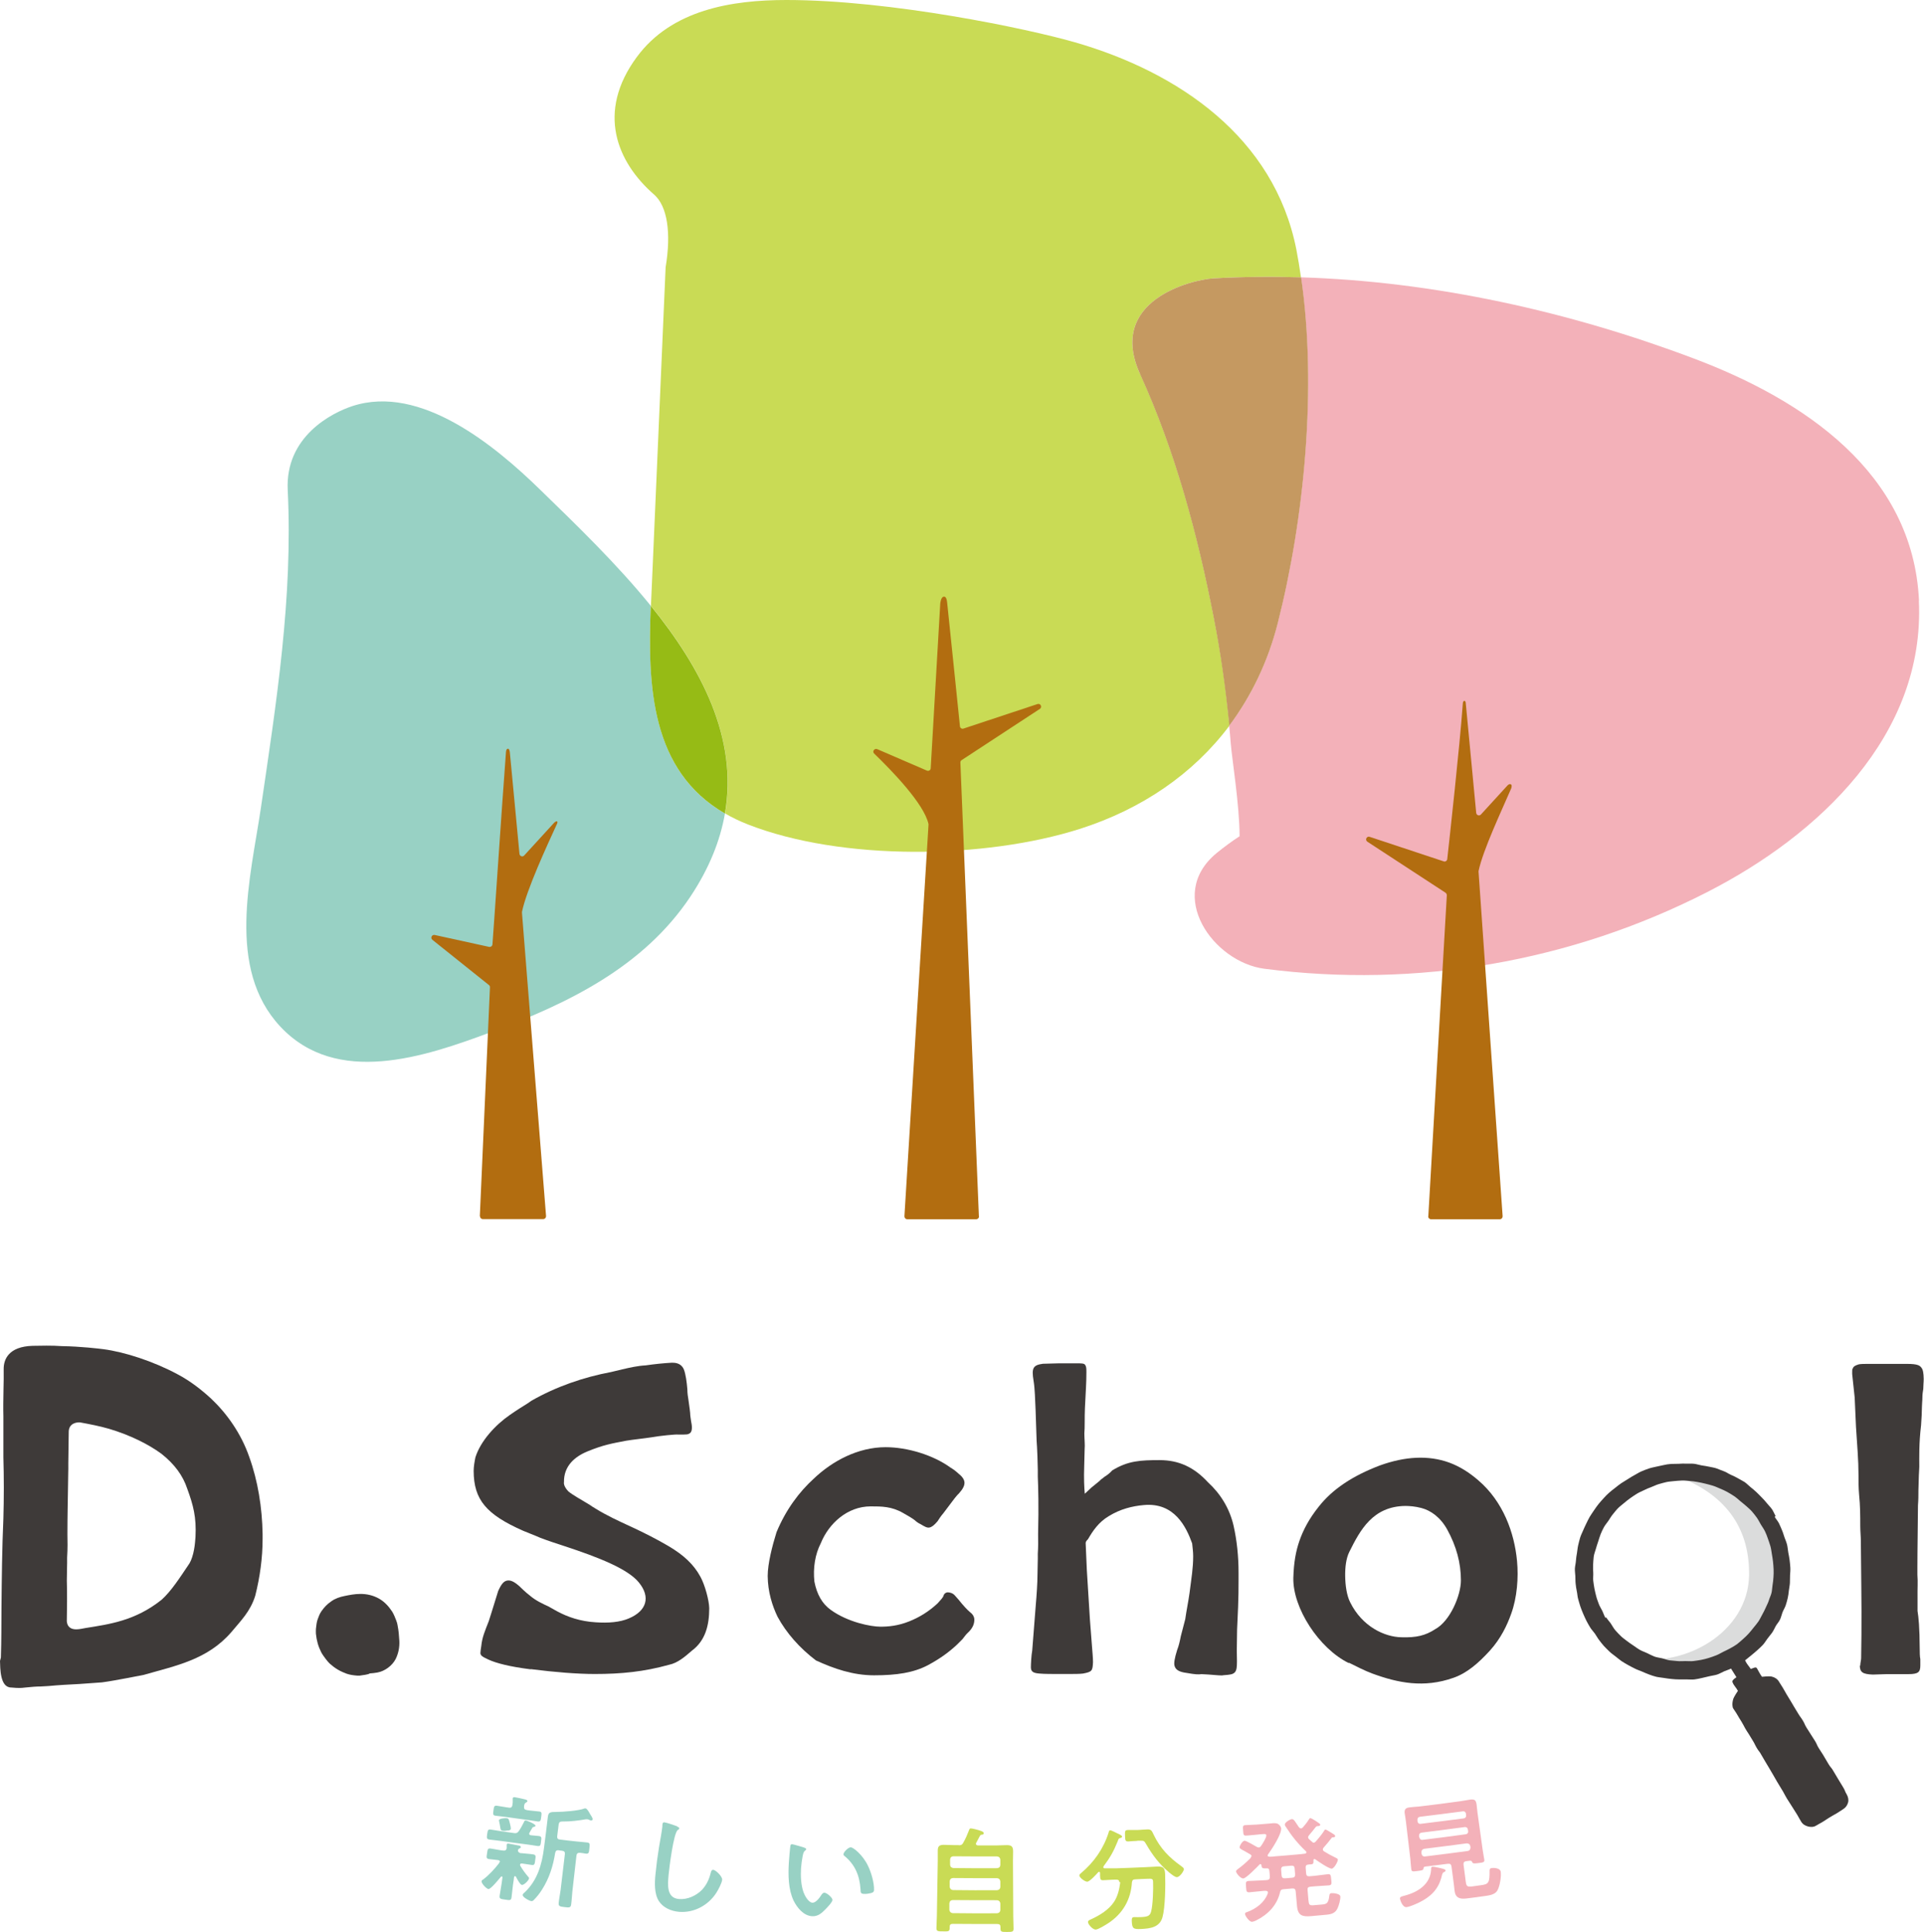
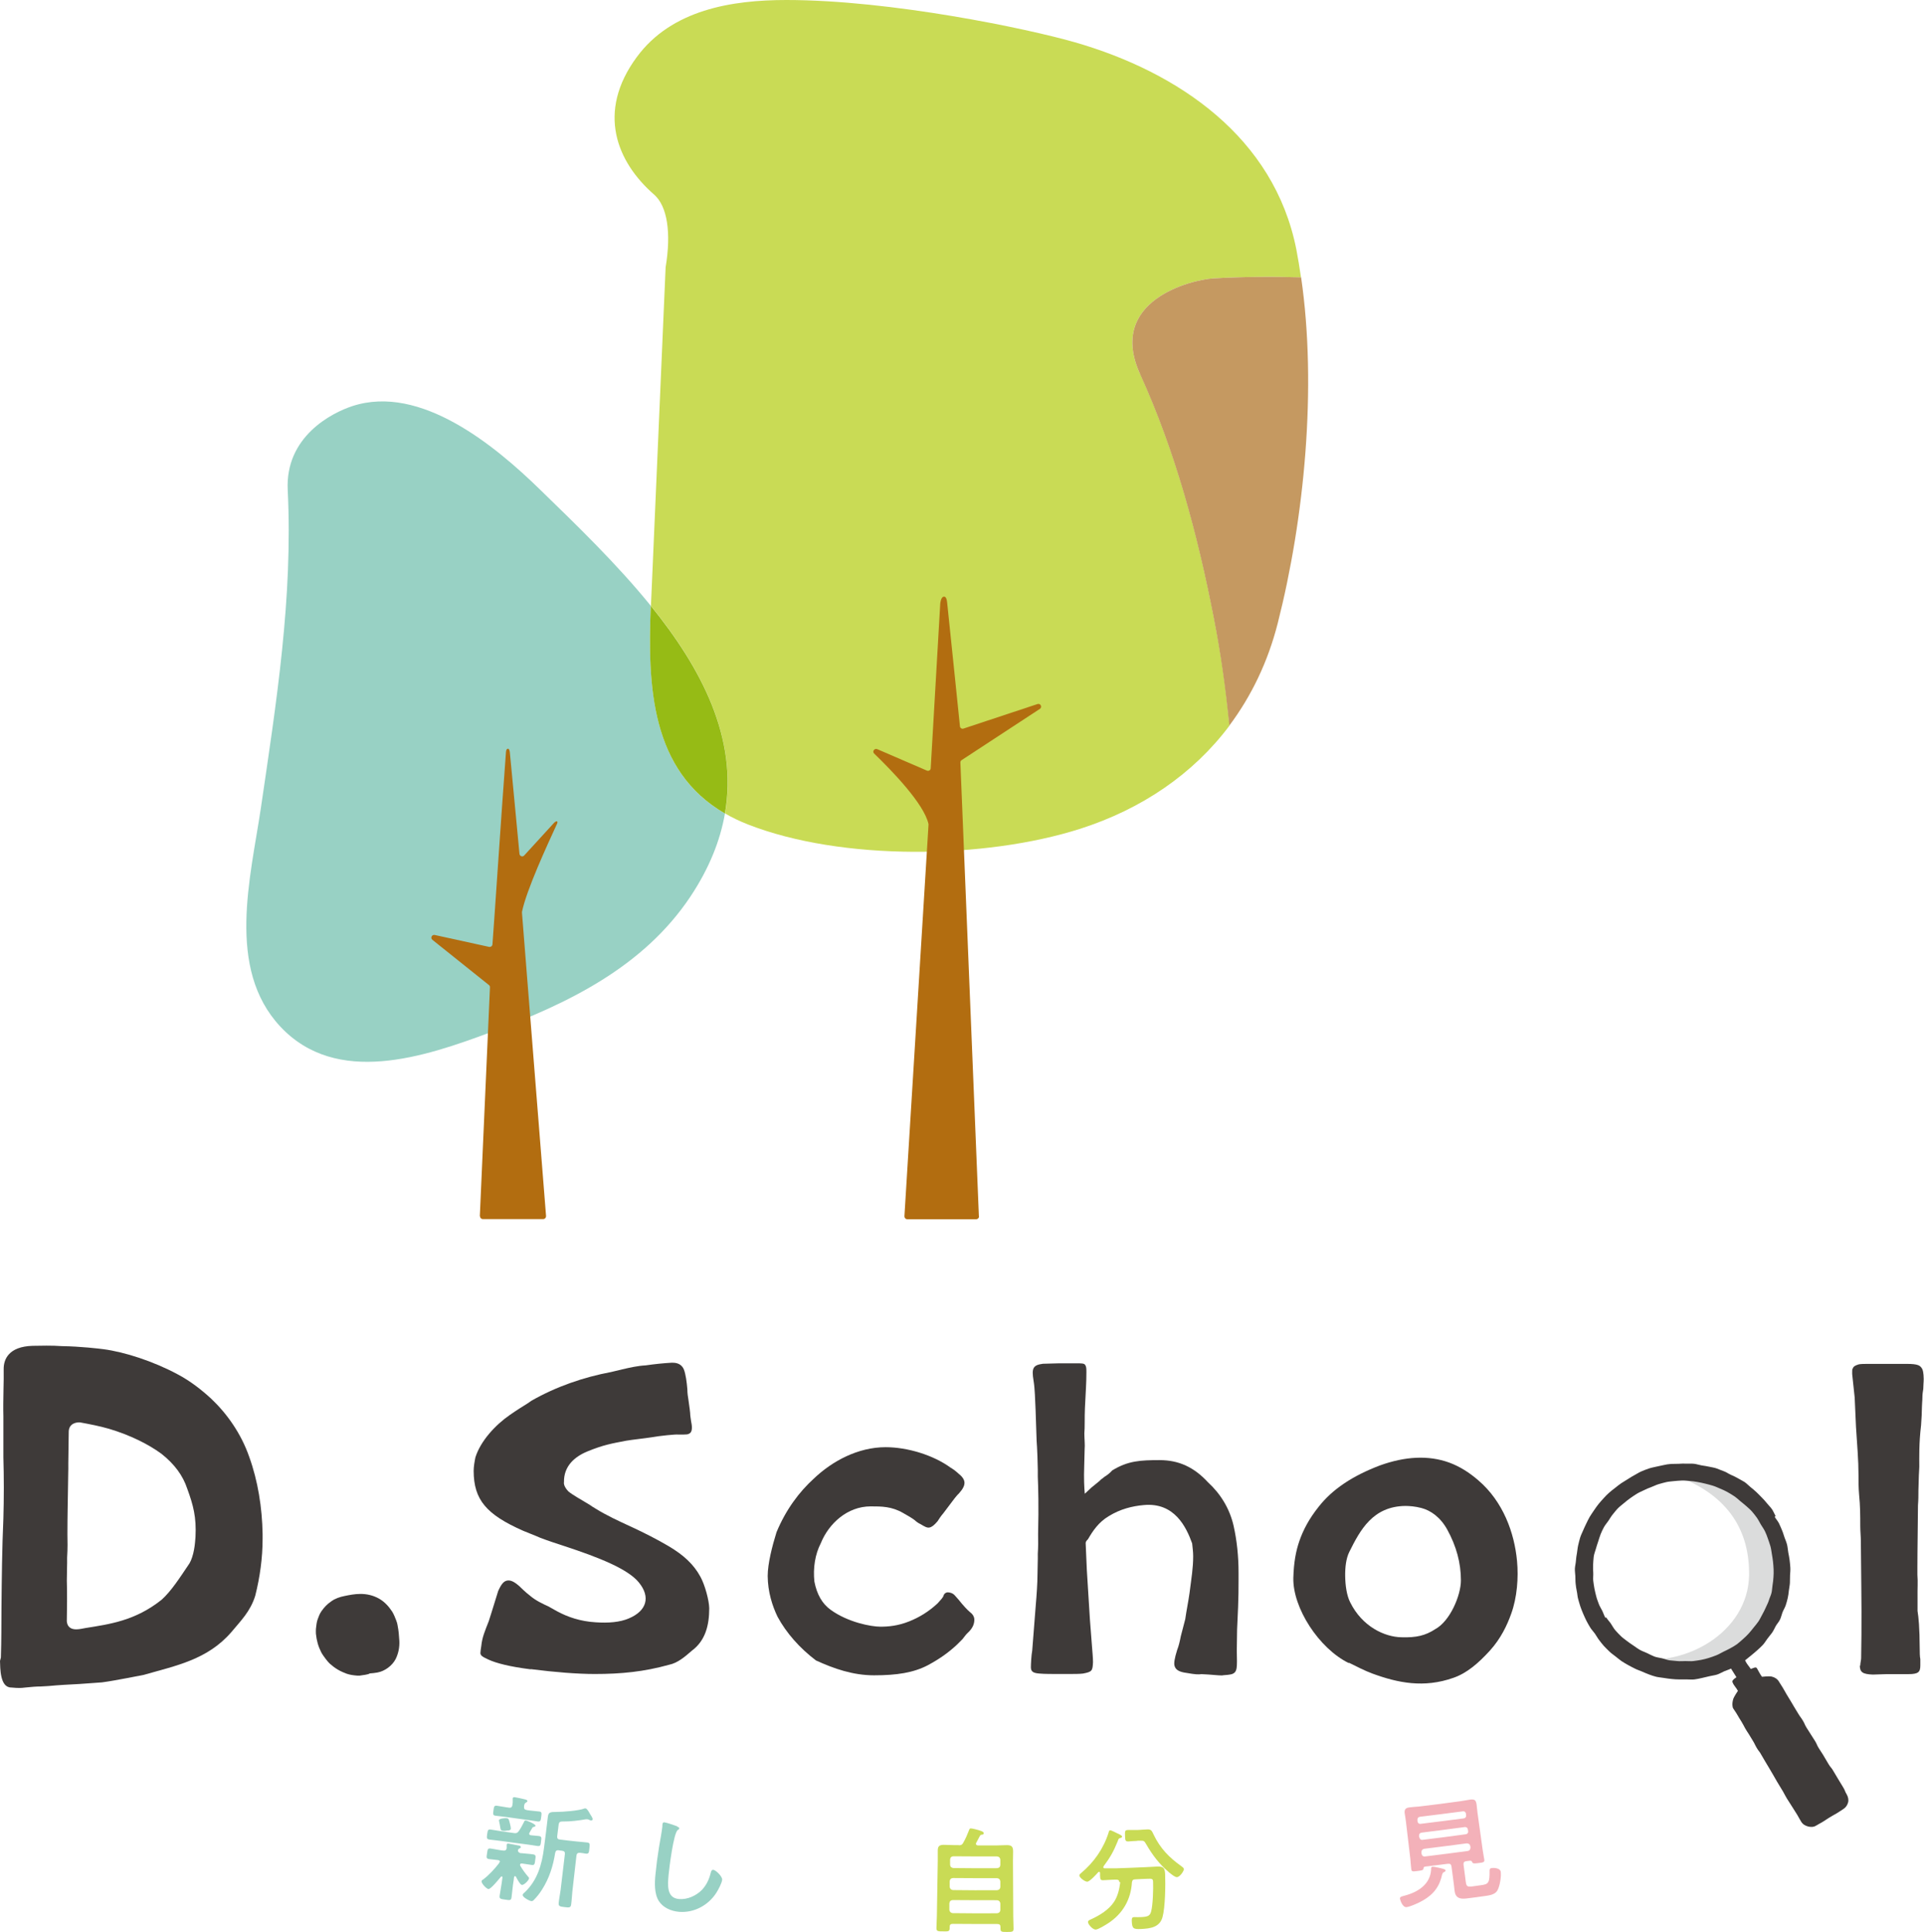
<svg xmlns="http://www.w3.org/2000/svg" id="b" width="131" height="131.52" viewBox="0 0 131 131.52">
  <g id="c">
    <path d="M34.99,124.79c.16.02.23,0,.33-.13.15-.22.24-.39.36-.63.02-.05.04-.11.11-.1.11.01.68.25.67.36,0,.05-.07.07-.11.08-.06,0-.1.04-.12.09-.03.05-.19.31-.2.35-.01.09.05.12.13.13.05,0,.48.05.53.05.2.03.18.12.15.36-.03.26-.04.34-.24.32-.28-.04-.55-.09-.82-.12-.54-.07-1.09-.14-1.63-.22-.28-.04-.55-.06-.83-.1-.2-.03-.18-.13-.15-.37.04-.25.05-.34.24-.31.27.04.55.09.82.13.26.04.51.07.77.11ZM34.04,126.76c.01-.08-.05-.11-.12-.13-.17-.02-.45-.05-.62-.07-.2-.03-.18-.12-.14-.38.04-.27.04-.36.24-.34.25.04.5.09.76.13.03,0,.07,0,.1.01.13.02.22-.03.24-.17,0-.05,0-.12,0-.16,0-.02,0-.05,0-.07.01-.09.09-.08.15-.07.13.02.49.09.63.12.06,0,.19.03.18.12,0,.05-.04.06-.1.09-.05.02-.08.06-.09.11-.02.12.08.19.19.21.02,0,.05,0,.07,0,.26.03.52.04.77.08.2.03.18.13.14.39-.03.26-.04.36-.24.33-.22-.03-.44-.07-.66-.1-.06,0-.12,0-.13.08,0,.03,0,.05.01.07.16.27.34.52.54.75.04.04.06.06.06.12-.02.13-.34.46-.49.44-.12-.02-.35-.45-.4-.56-.02-.02-.04-.04-.06-.04-.04,0-.06.03-.07.07-.02.17-.04.34-.07.5-.04.29-.06.58-.1.87-.03.22-.11.21-.43.16-.32-.04-.41-.06-.38-.27.04-.29.1-.58.14-.86.02-.13.03-.25.05-.38,0-.03,0-.06-.05-.07-.02,0-.04,0-.05.02-.12.14-.7.87-.86.84-.13-.02-.48-.38-.46-.53,0-.07.06-.09.12-.13.38-.29.78-.72,1.07-1.1.01-.03.02-.04.03-.08ZM35.88,123.23c.05,0,.11.01.16.02.23.03.45.04.67.07.19.02.17.12.14.36-.03.24-.04.34-.23.32-.23-.03-.44-.07-.67-.1-.51-.07-1.02-.14-1.53-.21-.23-.03-.45-.05-.68-.08-.2-.03-.17-.13-.14-.37.03-.23.04-.34.24-.31.23.03.44.08.67.11.04,0,.09.01.13.02.15.02.22-.02.25-.18.02-.12.03-.26.02-.38,0-.02,0-.05,0-.07.01-.09.08-.09.15-.08.1.01.54.11.66.14.14.03.2.07.19.13,0,.05-.06.06-.11.1-.09.05-.11.14-.12.27-.01.15.04.21.19.23ZM34.59,124.61c-.1.02-.26.04-.36.02-.13-.02-.14-.04-.18-.29-.01-.08-.03-.17-.06-.31,0-.03-.02-.09-.02-.11.02-.13.45-.16.55-.14.12.02.13.09.2.36.02.07.07.3.06.36-.01.09-.11.1-.19.12ZM38.05,125.96c-.15-.02-.22.04-.25.18-.14.89-.4,1.72-.89,2.49-.16.26-.36.51-.57.72-.05.05-.1.08-.17.07-.14-.02-.6-.27-.58-.42,0-.07.09-.14.14-.18.86-.81,1.17-1.9,1.31-3.02.09-.7.18-1.4.26-2.1.04-.33.15-.35.58-.35.44,0,1.52-.08,1.9-.23.03-.01.05-.02.09-.01.11.01.25.28.31.39.05.08.18.26.17.35,0,.07-.07.09-.12.08-.04,0-.08-.02-.11-.04-.04-.02-.08-.03-.13-.04-.03,0-.06,0-.1,0-.45.08-1.07.16-1.53.15-.29,0-.31.03-.35.42-.02.19-.05.38-.07.57-.02.16.04.23.19.24.37.05.75.09,1.12.13.25.03.51.04.73.07.2.02.18.13.15.4-.03.28-.03.38-.24.36-.13-.02-.27-.05-.41-.06-.15,0-.21.05-.23.19-.09.82-.19,1.63-.28,2.45-.03.29-.04.58-.08.87-.03.23-.12.23-.45.19-.33-.04-.42-.06-.4-.29.03-.29.09-.58.13-.87.1-.81.19-1.63.29-2.44.02-.15-.04-.22-.2-.24-.07,0-.15-.02-.22-.03Z" style="fill:#98d1c4;" />
    <path d="M46.1,124.35c.05.01.15.05.15.12,0,.06-.05.07-.1.11-.29.18-.59,2.64-.63,3.08-.05.61-.16,1.55.71,1.62.58.05,1.18-.23,1.57-.63.29-.31.48-.7.58-1.11.03-.12.06-.25.18-.25.17.01.63.45.61.68-.02.22-.27.69-.4.89-.54.84-1.51,1.38-2.55,1.29-.53-.05-1.07-.28-1.36-.73-.32-.5-.29-1.26-.23-1.83.06-.61.14-1.23.24-1.84.06-.36.2-1.1.23-1.42,0-.03,0-.06,0-.09.01-.12.03-.19.14-.18.13.01.72.21.87.27Z" style="fill:#98d1c4;" />
-     <path d="M54.72,125.77c.06.02.17.04.17.12,0,.05-.04.06-.08.1-.11.08-.13.24-.16.37-.05.27-.09.54-.11.82-.03.52-.01,1.14.17,1.64.08.22.33.7.61.71.22.01.47-.32.58-.49.05-.08.12-.19.23-.19.17,0,.56.35.55.49,0,.15-.38.54-.5.66-.24.25-.5.47-.88.45-.59-.03-1.03-.58-1.27-1.07-.36-.76-.37-1.74-.32-2.57,0-.13.09-1.11.11-1.18.01-.06.06-.08.11-.08.1,0,.68.19.81.22ZM57.93,125.76c.17,0,.82.52,1.17,1.26.21.42.43,1.17.41,1.64,0,.15-.09.18-.22.22-.13.03-.31.06-.45.05-.26,0-.24-.12-.25-.31-.06-.92-.36-1.67-1.09-2.27-.05-.03-.07-.07-.07-.12,0-.15.34-.48.49-.47Z" style="fill:#98d1c4;" />
    <path d="M65.27,125.62c.17,0,.24-.03.32-.18.17-.3.27-.54.39-.85.02-.06.05-.12.11-.12.12,0,.57.12.69.17.11.04.2.08.2.16,0,.09-.07.09-.13.1-.06,0-.09.02-.13.08-.09.16-.17.31-.25.47-.02.02-.02.04-.02.07,0,.08.06.1.13.11.43,0,.86,0,1.28,0,.24,0,.46-.02.7-.02.35,0,.42.13.42.45,0,.16-.01.38-.01.64,0,1.26.02,2.51.02,3.77,0,.28.02.55.02.83,0,.22-.1.22-.45.22-.35,0-.44,0-.44-.22,0-.04,0-.07,0-.11,0-.15-.06-.21-.22-.21-1.01,0-2.01,0-3.02-.01-.15,0-.22.05-.22.2,0,.03,0,.07,0,.1,0,.22-.11.22-.45.21-.35,0-.45,0-.45-.22,0-.27.03-.56.03-.83.02-1.25.04-2.5.06-3.75,0-.24,0-.48,0-.71,0-.3.13-.38.42-.38.24,0,.47.02.71.02.1,0,.2,0,.31,0ZM67.89,127.18c.14-.02.21-.08.22-.22,0-.12,0-.24,0-.36-.02-.14-.08-.2-.22-.22-.99,0-1.99,0-2.98-.01-.13.01-.21.08-.22.22,0,.12,0,.24,0,.36.01.14.09.2.22.22,1,.01,2,.02,2.99.01ZM64.66,128.45c.02.13.09.2.22.22,1,.01,2.01.02,3.01.01.14-.02.21-.09.22-.22,0-.13,0-.26,0-.38-.02-.14-.08-.2-.22-.22-1,0-2,0-3-.01-.14.01-.21.08-.23.22,0,.13,0,.26,0,.38ZM64.64,130.02c.02.13.09.2.22.22,1.01.01,2.02.02,3.03.01.14-.02.21-.09.22-.22,0-.15,0-.3,0-.45-.02-.13-.08-.2-.22-.22-1.01,0-2.01,0-3.02-.01-.14.01-.21.08-.23.22,0,.15,0,.3,0,.45Z" style="fill:#c9db55;" />
    <path d="M76.21,128.12c0-.13-.09-.16-.2-.16-.02,0-.03,0-.05,0-.28,0-.56.03-.85.04-.18,0-.2-.06-.21-.3,0-.06,0-.12,0-.19,0-.05-.03-.09-.07-.08-.02,0-.04,0-.06.03-.12.14-.57.63-.74.64-.17,0-.54-.28-.54-.43,0-.06.06-.11.11-.15.88-.73,1.54-1.68,1.88-2.76.02-.08.03-.16.13-.16.05,0,.45.2.53.24.02,0,.03.01.05.02.08.04.21.11.21.17,0,.06-.09.09-.14.1-.1.03-.11.07-.16.22-.29.71-.5,1.08-.96,1.7,0,.02-.02.04-.02.06,0,.06.05.08.11.08.24,0,.48,0,.73,0,.68-.02,1.36-.05,2.04-.08.26-.01.51-.03.77-.04.43-.02.54.08.56.51.03.72.01,2.27-.18,2.94-.19.68-.82.77-1.46.8-.52.02-.61-.02-.63-.55,0-.17.01-.26.17-.26.15,0,.31.01.46,0,.49-.02.61-.1.69-.39.12-.46.15-1.52.13-2.01,0-.21-.09-.22-.34-.21-.29.01-.58.02-.87.04-.16,0-.2.06-.23.2-.07,1.17-.62,2.14-1.62,2.79-.17.11-.68.43-.85.43-.2,0-.52-.35-.52-.52,0-.1.13-.15.23-.19.58-.27,1.2-.65,1.55-1.19.25-.39.35-.83.41-1.28,0-.01,0-.03,0-.04ZM77.44,125.32c-.2,0-.42.03-.62.04-.2,0-.21-.08-.22-.38-.01-.33-.01-.39.2-.4.2,0,.41,0,.61,0,.12,0,.25-.01.37-.02.12,0,.24-.02.35-.02.28-.01.31.14.42.36.44.92,1.05,1.55,1.88,2.14.07.05.17.12.18.2,0,.12-.26.54-.48.55-.13,0-.34-.17-.5-.3-.03-.02-.06-.04-.08-.07-.61-.51-1.09-1.15-1.49-1.84-.15-.27-.19-.27-.38-.27-.08,0-.16,0-.24,0Z" style="fill:#c9db55;" />
-     <path d="M85.22,126.37c0-.06-.05-.1-.09-.13-.15-.09-.29-.17-.4-.23-.2-.1-.32-.17-.33-.24,0-.12.19-.45.34-.46.11,0,.7.34.83.42.04.02.08.04.14.04.07,0,.11-.05.15-.1.09-.13.38-.58.36-.72,0-.1-.1-.1-.22-.09-.12,0-.23.02-.35.03-.27.02-.53.06-.8.07-.19.01-.19-.07-.21-.34-.02-.27-.03-.36.15-.37.27-.02.53-.02.8-.04.2-.02.41-.03.61-.05.19-.01.34-.03.45-.04.17-.01.28,0,.37.05.09.06.2.18.21.3.03.41-.64,1.42-.89,1.77-.02.03-.03.05-.03.08,0,.06.06.07.12.08.14,0,.28-.01.42-.03.52-.04,1.03-.08,1.55-.13.15-.01.3-.03.45-.05.06-.01.1-.03.1-.1,0-.03-.02-.05-.04-.07-.53-.5-.94-1-1.33-1.61-.04-.05-.09-.13-.1-.19-.01-.16.36-.37.48-.38.1,0,.15.05.29.27.05.07.11.17.19.28.04.04.08.09.15.08.05,0,.08-.03.12-.07.12-.13.3-.36.39-.51.04-.05.06-.12.12-.12.05,0,.24.12.36.19.04.03.09.06.13.09.1.08.18.11.18.16.01.11-.13.1-.22.11-.03.01-.06.03-.08.05-.18.23-.28.36-.47.58-.03.04-.06.08-.05.14,0,.05.02.08.06.11.07.06.13.13.21.19.04.04.07.06.12.05.05,0,.08-.03.12-.07.15-.16.45-.53.56-.71.02-.04.05-.11.11-.11.05,0,.22.11.32.17.04.03.09.05.13.08.12.07.2.12.21.18,0,.1-.11.1-.18.1-.04,0-.05.02-.07.05-.17.22-.34.43-.53.64-.04.04-.06.08-.06.14,0,.06.04.1.09.13.24.15.46.27.71.39.1.05.22.09.22.17.01.12-.24.59-.41.61-.19.02-.94-.5-1.12-.63-.03-.01-.04-.02-.07-.02-.05,0-.06.04-.06.08,0,.17.02.27-.18.28-.05,0-.1,0-.15.01-.16.01-.21.08-.2.23.01.12.02.25.03.37.01.16.08.21.24.2.11-.01.23-.02.34-.03.3-.03.6-.08.9-.11.2-.02.2.08.23.36.03.29.04.38-.16.4-.3.03-.61.03-.91.06-.11.01-.23.02-.34.03-.16.01-.22.08-.2.24.02.23.04.47.06.7.03.29.06.35.38.32.19-.02.38-.03.57-.05.27-.03.41-.07.47-.59.01-.1.03-.17.15-.18.12-.01.58.03.6.22.02.19-.1.63-.19.81-.15.33-.42.41-.78.44-.33.03-.65.06-.98.09-.62.06-.94-.02-1-.68-.03-.33-.06-.67-.09-1-.01-.15-.08-.21-.23-.2-.19.02-.39.03-.58.05-.17.01-.23.07-.26.23-.21.87-.82,1.5-1.63,1.9-.07.04-.19.08-.27.09-.19.01-.47-.4-.48-.53,0-.09.06-.11.13-.13.63-.23,1.19-.65,1.42-1.27,0-.02.01-.04.01-.07,0-.09-.09-.11-.17-.11-.06,0-.12,0-.18.01-.3.02-.61.07-.92.09-.2.01-.2-.09-.22-.37-.02-.3-.03-.38.17-.4.3-.02.61-.02.91-.04.11,0,.22-.02.33-.02.15-.01.22-.08.21-.24,0-.12-.02-.25-.03-.37-.01-.15-.07-.21-.22-.19-.04,0-.07,0-.11,0-.17.01-.2-.08-.21-.21-.01-.05-.03-.08-.08-.08-.03,0-.05.02-.06.04-.17.17-.9.93-1.1.94-.17.01-.48-.34-.49-.48,0-.07.06-.11.11-.15.3-.22.58-.46.85-.73.04-.04.07-.08.06-.13ZM87.44,127.05c-.15.01-.22.08-.21.24.01.13.02.25.03.38.01.15.08.21.24.2.16-.01.32-.03.48-.04.15-.01.21-.08.2-.24-.01-.13-.02-.25-.03-.38-.01-.16-.08-.21-.23-.2-.16.01-.32.03-.48.04Z" style="fill:#f3b1b9;" />
    <path d="M98.2,127.57c-.17.84-.58,1.39-1.34,1.82-.24.14-.83.41-1.09.44-.27.03-.43-.46-.45-.57-.01-.13.09-.15.31-.21.92-.24,1.75-.77,1.81-1.77,0-.11,0-.19.09-.2.1-.01.32.05.43.07.11.03.45.08.47.18,0,.07-.09.11-.14.13-.05.03-.07.06-.07.11ZM100.1,126.67c-.09.01-.17.02-.26.03-.15.02-.21.09-.19.25.05.38.1.76.15,1.15.04.33.12.36.45.32.19-.03.39-.05.58-.08.53-.07.6-.16.59-1.01,0-.1.05-.15.15-.16.12-.02.57-.01.61.25.05.32-.06,1.01-.24,1.3-.17.27-.57.32-.87.36-.4.06-.81.11-1.21.16-.45.06-.76-.03-.82-.51-.02-.15-.03-.3-.05-.44-.05-.41-.11-.82-.16-1.22-.02-.15-.09-.21-.25-.19-.52.07-1.04.13-1.55.19-.09.02-.1.06-.11.14-.02.11-.09.12-.4.16-.33.04-.41.06-.43-.13-.03-.22-.04-.44-.06-.66-.1-.85-.2-1.69-.3-2.54-.02-.2-.06-.4-.09-.61-.03-.26.08-.36.33-.39.22-.03.45-.04.66-.06.94-.11,1.87-.23,2.81-.36.23-.03.44-.08.66-.11.33-.04.4.06.44.36.02.14.03.32.06.54.12.84.23,1.68.35,2.52.03.23.08.44.11.66.03.19-.07.2-.39.24-.3.04-.39.04-.43-.06-.03-.07-.06-.1-.15-.1ZM99.66,123.79c.11-.01.18-.1.16-.21,0-.04,0-.07-.01-.11-.01-.11-.1-.18-.21-.16-.97.13-1.95.25-2.92.37-.11.01-.18.1-.17.21,0,.04,0,.07.01.11.01.11.1.18.21.16.98-.12,1.95-.24,2.93-.37ZM96.65,125.09c.01.11.1.18.21.16.98-.12,1.96-.24,2.94-.38.11-.01.18-.1.16-.21,0-.04-.01-.08-.02-.12-.01-.11-.1-.17-.21-.16-.98.13-1.96.26-2.94.38-.11.01-.18.1-.17.21,0,.04,0,.08.01.12ZM96.79,126.2c.03.13.11.2.25.18.97-.12,1.93-.24,2.89-.37.13-.02.19-.11.19-.24,0-.03,0-.06-.01-.09-.03-.13-.11-.19-.25-.19-.96.13-1.93.25-2.89.37-.13.03-.19.11-.19.24,0,.03,0,.06.01.09Z" style="fill:#f3b1b9;" />
    <path d="M0,113.07l.06-.23c.04-1.26.03-2.13.04-3.36.02-2.04.04-4.08.13-6.1.04-1.4.04-2.79,0-4.18.01-.94-.01-1.85,0-2.79-.03-1.03.04-2.49.02-3.19-.01-.69.35-1.55,1.96-1.6.56-.01,1.33-.03,2,.02,1.3.02,2.53.17,2.84.21,1.44.19,3.38.82,5.01,1.69.92.48,1.7,1.11,2.31,1.67,1.07,1.01,2.04,2.36,2.6,3.97.59,1.63.88,3.46.91,5.24v.34c0,1.29-.18,2.6-.5,3.87-.33,1.07-.98,1.7-1.62,2.47-1.63,1.89-3.78,2.29-5.97,2.92l-1.14.22c-.59.11-1.18.22-1.7.29l-1.53.11c-.73.04-1.39.07-2.12.14-.17,0-.35.03-.52.03-.31,0-.66.03-1.04.07-.24.03-.31.03-.42.03-.14,0-.24,0-.56-.03-.77,0-.74-1.33-.76-1.81ZM5.2,110.92c.23,0,.43-.06.63-.09,1.62-.26,3.38-.49,5.18-1.93.66-.6,1.21-1.46,1.89-2.47.13-.21.25-.59.31-.93.06-.29.09-.73.1-.87.07-1.34-.15-2.16-.56-3.28-.3-.91-.88-1.69-1.77-2.39-.89-.65-2.14-1.27-3.55-1.69-.65-.19-1.34-.32-1.99-.44-.27-.01-.73.08-.76.61l-.03,2.19c.01.43-.02.99-.02,1.62-.01.89-.04,1.95-.04,3.2.01.43.02.96-.02,1.58.01.46-.02.99-.02,1.58.03.86.01,1.99,0,2.65,0,0-.08.65.62.66Z" style="fill:#3e3a39;" />
    <path d="M36.12,113.64c-1.43-.18-2.34-.42-2.86-.66-.39-.18-.55-.27-.55-.45,0-.09.03-.3.06-.48.06-.6.25-1.02.51-1.69l.19-.6.45-1.45c.22-.48.39-.72.71-.72s.68.33.98.63c.16.15.33.3.49.42.39.33.85.54,1.24.72l.59.33c.72.39,1.59.69,2.63.75.84.06,1.66,0,2.27-.27,1.2-.51,1.48-1.45.67-2.44-.75-.93-2.77-1.72-5.05-2.47-.55-.18-1.11-.36-1.66-.57-.33-.15-1.04-.42-1.17-.48-2.51-1.11-3.36-2.11-3.37-4.07,0-.3.06-.63.12-.93.35-1.11,1.35-2.2,2.35-2.89.52-.36.91-.6,1.2-.78l.26-.18c1.68-.96,3.53-1.6,5.44-1.96l.75-.18c.52-.12,1.04-.24,1.59-.27.62-.09,1.23-.15,1.75-.18h.1c.36,0,.62.15.75.45.13.33.2.87.24,1.36,0,.27.04.51.07.69l.09.65c0,.09.03.18.03.27,0,.15.04.39.07.6.1.45.04.69-.09.78-.13.09-.19.09-.78.09-.16-.03-1.3.09-1.79.18-.42.07-1.38.17-1.77.24-.99.19-1.54.28-2.64.73-.87.36-1.61,1-1.59,2.09-.03.15.07.39.3.63.29.24.78.51,1.43.9.13.09.26.18.42.27.72.45,1.56.84,2.41,1.23.91.42,1.79.87,2.57,1.33,1.01.6,1.7,1.23,2.16,2.08.3.54.59,1.6.6,2.14,0,1.14-.25,2.2-1.18,2.89-.48.42-.97.84-1.55.96-1.72.48-3.28.63-5.06.63-1.17,0-2.7-.12-4.35-.33Z" style="fill:#3e3a39;" />
    <path d="M55.56,113.04c-1.11-.84-2.02-1.87-2.62-2.98-.36-.75-.66-1.69-.67-2.77,0-.84.31-2.05.6-2.98.64-1.54,1.54-2.74,2.54-3.65,1.26-1.2,3.01-2.14,4.89-2.14,1.49,0,3.25.54,4.42,1.39.2.12.36.24.52.39.23.18.42.39.43.63,0,.12-.03.24-.1.36-.06.12-.16.24-.29.39-.1.09-.19.21-.29.33l-.77,1.02c-.16.18-.29.39-.39.54-.23.27-.39.39-.55.42-.16.03-.32-.06-.62-.24-.13-.06-.26-.15-.39-.27-.2-.15-.46-.3-.78-.48-.78-.45-1.46-.45-2.21-.45-1.59,0-2.85,1.17-3.39,2.5-.39.75-.54,1.69-.44,2.62.17.87.53,1.51,1.12,1.93,1.17.84,2.73,1.14,3.38,1.14.55,0,1.2-.06,1.95-.36.68-.27,1.33-.66,1.94-1.23.23-.27.36-.36.42-.57.03-.09.16-.18.26-.18.16,0,.36.06.49.21.07.09.2.21.29.33.26.33.56.66.78.84.16.12.26.3.26.48,0,.27-.09.57-.45.9-.13.12-.23.27-.35.42l-.39.39c-.61.57-1.23.99-1.97,1.39-.97.51-2.11.69-3.67.69-1.43,0-2.73-.45-3.97-1.02Z" style="fill:#3e3a39;" />
    <path d="M83.25,114.06c-.37,0-.72-.06-1.44-.09-.23.03-.44.02-1-.08-.56-.07-.77-.23-.84-.49-.05-.17,0-.5.18-1.08.1-.24.18-.58.25-.94l.3-1.15c.08-.58.22-1.25.29-1.77.13-1.03.25-1.7.25-2.52,0-.3-.04-.57-.07-.87-.4-1.11-1.2-2.81-3.3-2.61-.78.07-1.59.27-2.37.75-.71.42-1.1,1.02-1.42,1.57-.13.12-.16.21-.16.27l.08,1.84.21,3.37.14,1.81c.03.39.07.81.07,1.08-.03.6-.06.66-.68.78-.26.03-.58.03-1.14.03h-.55c-.39,0-.97,0-1.27-.03-.36-.03-.59-.09-.59-.42,0-.21.03-.84.09-1.14l.24-3.07c.06-.69.12-1.54.12-2.14,0-.48.03-.93.02-1.39.03-.45.03-.87.02-1.33.05-1.9.01-3.19-.02-3.92v-.48c0-.33-.04-1.48-.08-1.96l-.07-2.09c-.04-.75-.04-1.4-.14-2.01-.14-.84-.04-1.05.64-1.14l1.1-.03h1.21c.26,0,.49,0,.55.09.1.12.1.27.1.51,0,.78-.04,1.14-.1,2.44-.03.65,0,1.34-.04,1.73,0,.33.05.8.02,1.07l-.03,1.17c-.03.81,0,1.45.04,1.87l.45-.42c.16-.12.32-.27.55-.45.1-.12.23-.18.32-.27.19-.12.36-.24.55-.45,1.07-.66,1.93-.7,3.23-.7s2.34.48,3.29,1.51c.85.78,1.47,1.78,1.74,2.95.23,1.02.34,2.11.34,3.19v.48c.01,1.27-.06,2.56-.1,3.41l-.02,1.41c.02,1.18.06,1.48-.34,1.62-.16.04-.35.06-.65.08Z" style="fill:#3e3a39;" />
    <path d="M91.84,113.22c-2.03-.99-3.83-3.76-3.78-5.81.03-1.04.17-1.82.42-2.53s.63-1.46,1.3-2.3c.94-1.2,2.31-2.11,4.18-2.82,1.7-.61,3.29-.71,4.72-.19.73.27,1.38.69,1.98,1.21,1.69,1.45,2.45,3.57,2.63,5.48.11,1.15,0,2.5-.39,3.58-.29.82-.72,1.71-1.45,2.52-.8.88-1.59,1.55-2.49,1.86-2.01.71-3.78.35-5.52-.29-.52-.19-1.07-.48-1.6-.74ZM97.7,110.92c1.04-.55,1.77-2.33,1.77-3.33,0-1.19-.31-2.33-.93-3.46-.46-.83-1.11-1.3-1.76-1.47-.42-.11-.81-.14-1.1-.14-2.21.03-3.07,1.64-3.81,3.13-.22.44-.29,1.05-.28,1.66s.1,1.3.34,1.77c.82,1.66,2.35,2.36,3.49,2.38,1.01.03,1.62-.11,2.3-.55Z" style="fill:#3e3a39;" />
    <path d="M126.66,113.4c0-.18.06-.39.06-.51l.02-1.6c.02-2.2-.03-4.4-.04-6.36,0-.33-.04-.69-.04-1.05,0-.66,0-1.36-.08-2.14-.04-.45-.04-.9-.04-1.33,0-1.02-.09-1.99-.17-3.26l-.09-2.01-.17-1.6v-.15c0-.09,0-.18.03-.21.06-.15.13-.21.42-.3.16-.03.39-.03.58-.03h2.73c.71,0,.84.12.94.24.13.15.16.39.17.78,0,.24-.03.45-.03.69-.03.18-.06.36-.06.6,0,.21-.03.39-.03.6,0,.33-.03.87-.06,1.27-.15,1.26-.12,2.2-.12,2.83,0,.18-.03.42-.03.57,0,.36-.03.69-.03,1.02s0,.66-.03,1.02c-.04,3.5-.04,3.86-.04,4.22v.51c.04.48,0,.99.01,1.54v.93c.07.45.14,1.05.15,2.65,0,.12,0,.45.04.63v.42c0,.45-.12.6-.81.6h-1.49l-.94.03c-.68-.03-.88-.15-.88-.63Z" style="fill:#3e3a39;" />
    <path d="M27.07,110.64c-.02-.11-.05-.22-.09-.32-.08-.2-.16-.42-.28-.61-.23-.35-.52-.67-.89-.88-.39-.22-.84-.33-1.3-.32-.35,0-.71.07-1.05.14-.31.06-.64.17-.9.36-.29.2-.46.38-.67.67-.12.17-.2.38-.27.58-.07.2-.08.42-.11.63-.01.11,0,.22,0,.33.05.47.15.84.36,1.26.08.15.18.28.28.42.1.13.2.26.32.37.35.31.69.51,1.13.67.23.08.47.11.71.13.13.01.25,0,.38-.03.13-.02.25-.03.38-.07.04-.01.07-.03.11-.05.17-.01.34-.03.51-.06.51-.09,1.01-.46,1.25-.92.19-.39.27-.8.25-1.23-.02-.36-.05-.72-.12-1.06Z" style="fill:#3e3a39;" />
    <path d="M77.63,25.48c-2.29-5.03,3.5-6.44,4.99-6.53,1.98-.11,3.97-.13,5.96-.07-.09-.65-.2-1.29-.32-1.92-1.51-7.59-7.99-12.04-15.07-14.08C70,1.96,60.68,0,53.54,0c-3.71,0-7.81.66-10.18,3.88-2.77,3.75-1.36,7.16,1.18,9.37.9.79,1.17,2.6.78,4.95-.29,6.7-.58,13.39-.87,20.09-.04.96-.09,1.95-.13,2.95,3.46,4.27,5.93,9.01,5.05,14.14.47.27.98.52,1.54.74,6.41,2.51,16.16,2.37,22.64.3,4.21-1.35,7.7-3.74,10.16-7.02-.23-2.47-.58-4.92-1.06-7.35-1.11-5.69-2.61-11.3-5.01-16.57Z" style="fill:#c9db55;" />
    <path d="M44.31,41.24c-2.32-2.86-5.08-5.52-7.56-7.93-3.04-2.96-8.11-7.17-12.74-5.67-1.45.47-4.6,2.1-4.42,5.72.36,7.33-.77,14.44-1.83,21.66-.7,4.72-2.37,10.9,1.32,14.86,3.84,4.11,9.84,2.06,14.31.4,5.27-1.96,10.42-4.44,13.63-9.26,1.28-1.93,2.02-3.81,2.34-5.64-5.04-2.9-5.26-8.64-5.05-14.14Z" style="fill:#98d1c4;" />
    <path d="M44.31,41.24c-.22,5.5.01,11.23,5.05,14.14.89-5.13-1.59-9.87-5.05-14.14Z" style="fill:#96bb15;" />
-     <path d="M130.66,40.89c-.41-8.73-7.89-13.68-15.32-16.48-8.45-3.19-17.65-5.25-26.76-5.53,1.09,7.51.22,16.42-1.59,23.54-.67,2.64-1.79,4.98-3.3,6.98.04.41.08.82.11,1.23.07.93.6,4.21.6,6.3-.51.33-1.03.71-1.57,1.15-3.48,2.87-.21,7.42,3.26,7.87,10.34,1.34,20.86-.47,30.15-5.22,7.56-3.86,14.85-10.66,14.41-19.85Z" style="fill:#f3b1b9;" />
    <path d="M88.58,18.88c-1.99-.06-3.99-.04-5.96.07-1.49.09-7.28,1.5-4.99,6.53,2.4,5.27,3.9,10.88,5.01,16.57.48,2.44.82,4.89,1.06,7.35,1.5-2.01,2.63-4.34,3.3-6.98,1.81-7.12,2.68-16.04,1.59-23.54Z" style="fill:#c59961;" />
    <path d="M66.65,82.8l-1.26-30.89c0-.07.03-.13.08-.16l5.33-3.49c.18-.12.05-.4-.16-.33l-5.04,1.67c-.11.04-.23-.04-.24-.16-.11-1.02-.53-5.22-.87-8.41-.04-.42-.17-.42-.24-.41-.19.03-.23.46-.23.46l-.65,11.22c0,.13-.14.21-.26.16l-3.38-1.46c-.19-.08-.36.16-.21.3,1.2,1.16,3.4,3.42,3.7,4.8,0,.02,0,.04,0,.06l-1.64,26.64c0,.11.08.2.19.2h4.7c.11,0,.19-.09.19-.19Z" style="fill:#b26d10;" />
-     <path d="M97.25,82.8l1.26-21.85c0-.07-.03-.13-.08-.17l-5.33-3.48c-.18-.12-.05-.4.16-.33l5.04,1.67c.11.04.23-.04.24-.16.14-1.28.84-7.57,1.06-10.59,0-.11.06-.18.1-.18.1,0,.1.17.1.17l.71,7.46c.02.16.21.23.32.11l1.82-1.99s.14-.14.24-.05c.08.07,0,.27,0,.27-.61,1.42-1.92,4.18-2.22,5.62,0,.02,0,.04,0,.05l1.64,23.45c0,.11-.08.2-.19.2h-4.69c-.11,0-.19-.09-.19-.2Z" style="fill:#b26d10;" />
    <path d="M32.67,82.8l.69-15.59c0-.06-.02-.12-.07-.15l-3.85-3.08c-.15-.12-.04-.37.16-.33l3.7.81c.11.02.22-.05.23-.17.11-1.39.63-9.25.92-13.09.02-.22.1-.23.15-.23.08.01.11.21.11.21l.66,6.95c.02.16.21.23.32.11l2.03-2.22s.13-.14.21-.1c.07.04-.02.2-.04.24-.63,1.37-2.05,4.44-2.35,5.92,0,.02,0,.04,0,.06l1.64,20.65c0,.11-.08.2-.19.2h-4.12c-.11,0-.19-.09-.19-.2Z" style="fill:#b26d10;" />
    <path d="M119.05,102.35c-1.23-1.16-2.85-1.62-4.6-1.75,3.24,1.29,4.68,3.63,4.64,6.63-.06,3.9-4.43,6.46-8.4,5.6,3.16,1.38,7.34.4,9.2-2.27,2.05-2.93,1.5-6-.84-8.21Z" style="fill:#dbdcdc;" />
    <path d="M120.89,103.19c-.09-.15-.15-.32-.25-.46s-.23-.26-.34-.4-.23-.27-.35-.39-.24-.25-.37-.37-.26-.23-.4-.34-.26-.25-.4-.34-.31-.17-.46-.26-.31-.16-.47-.23-.3-.18-.47-.24-.33-.13-.49-.19-.34-.08-.51-.12-.34-.06-.52-.09-.34-.09-.51-.11-.35,0-.53-.01-.35,0-.52.01-.35,0-.52.01-.35.04-.52.08-.34.07-.51.11-.34.07-.51.13-.33.12-.49.19-.31.17-.46.25-.3.17-.45.27-.3.18-.45.28-.28.21-.42.32-.28.21-.41.33-.26.24-.37.37-.24.26-.35.4-.21.28-.31.43-.2.29-.29.44-.16.31-.24.47-.15.32-.22.48-.15.32-.2.49-.09.34-.13.51-.05.35-.08.52-.06.34-.07.52-.06.35-.07.52.02.35.03.52,0,.35.02.52.04.35.08.52.04.35.09.52.09.34.15.51.12.33.19.49.14.32.22.48.17.31.26.46.22.28.32.42.18.3.29.44.21.28.33.41.25.25.37.37.27.22.41.33.27.22.41.32.3.18.45.27.31.16.46.24.32.13.48.2.32.14.48.2.33.12.5.16.35.05.52.08.34.05.52.07.35.03.52.03.35,0,.52,0,.35.02.52,0,.34-.06.52-.1.34-.08.51-.12.35-.06.51-.11.32-.15.48-.22.32-.11.47-.19l.37.59c-.14.11-.13.08-.23.19-.05.05-.06.11-.03.17.1.24.25.35.36.57,0,0-.27.39-.32.56-.1.33-.04.57-.01.62.14.23.16.22.29.45s.14.23.28.46.13.24.26.47.1.15.24.38.14.23.28.46.12.24.26.48.17.21.3.45.41.69.55.93.14.23.27.46.13.23.27.47.26.42.4.66.12.24.26.47.57.88.71,1.12.13.24.27.47c.11.18.28.27.46.32s.39.05.56-.06c.23-.14.24-.13.47-.27s.22-.15.45-.29.23-.13.47-.27.22-.15.45-.29c.18-.11.28-.27.33-.45s.01-.37-.09-.55c-.14-.23-.1-.25-.24-.48s-.55-.9-.68-1.13-.17-.21-.31-.44-.25-.43-.39-.66-.15-.22-.29-.45-.11-.25-.25-.48-.44-.68-.58-.91-.11-.25-.25-.48-.16-.22-.3-.45-.14-.23-.28-.46-.09-.16-.23-.39-.14-.23-.28-.46-.13-.24-.27-.47-.15-.23-.29-.46c-.03-.05-.17-.24-.5-.31-.16-.03-.63.02-.63.02-.14-.19-.18-.29-.34-.57-.03-.06-.08-.07-.15-.06-.14.04-.27.1-.27.1-.17-.25-.28-.34-.39-.59,0,0,.29-.23.42-.34s.27-.22.4-.34.26-.23.38-.36.21-.28.31-.42.22-.27.32-.41.17-.3.25-.45.21-.28.29-.44.11-.33.17-.49.16-.31.22-.48.1-.34.14-.5.06-.34.08-.52.06-.34.07-.52,0-.35.01-.52.03-.35.02-.52-.03-.35-.05-.52-.06-.34-.09-.51-.04-.35-.08-.52-.11-.33-.17-.49-.1-.33-.17-.49-.13-.32-.21-.48-.2-.29-.29-.44ZM109.31,110.14c-.09-.15-.14-.33-.22-.49s-.18-.31-.24-.48-.13-.34-.17-.51-.09-.35-.12-.52-.06-.35-.08-.53.01-.36,0-.54-.02-.36-.01-.54.02-.36.04-.54.09-.35.14-.52.1-.34.16-.51.1-.34.17-.51.14-.33.23-.49.21-.29.31-.44.19-.31.3-.44.22-.28.35-.41.27-.23.41-.35.28-.23.42-.33.29-.2.45-.3.32-.16.48-.24.32-.15.49-.21.33-.15.5-.2.35-.1.52-.14.36-.05.53-.07.36-.03.54-.04.36.02.54.03.35.04.53.07.35.07.52.11.35.09.52.14.33.13.5.2.33.14.49.23.31.18.46.28.28.22.42.34.28.22.41.34.27.23.39.37.23.28.33.42.18.31.27.46.2.3.28.46.14.33.2.5.12.34.17.51.07.35.1.53.06.35.08.53.03.35.04.53,0,.36-.01.53-.03.36-.06.53-.03.36-.07.53-.13.34-.18.51-.14.33-.21.49-.15.32-.24.48-.16.32-.26.47-.22.28-.33.42-.22.28-.34.41-.25.26-.38.37-.26.24-.41.35-.3.19-.46.28-.32.16-.48.24-.32.18-.48.24-.34.13-.51.18-.35.1-.52.13-.36.06-.53.08-.36,0-.54,0-.36.02-.54,0-.36-.03-.53-.05-.34-.1-.52-.14-.36-.06-.52-.12-.32-.15-.49-.23-.33-.13-.49-.22-.3-.2-.45-.3-.3-.2-.44-.31-.29-.21-.42-.34-.25-.25-.37-.39-.2-.3-.3-.45-.23-.27-.32-.43Z" style="fill:#3e3a39;" />
  </g>
</svg>